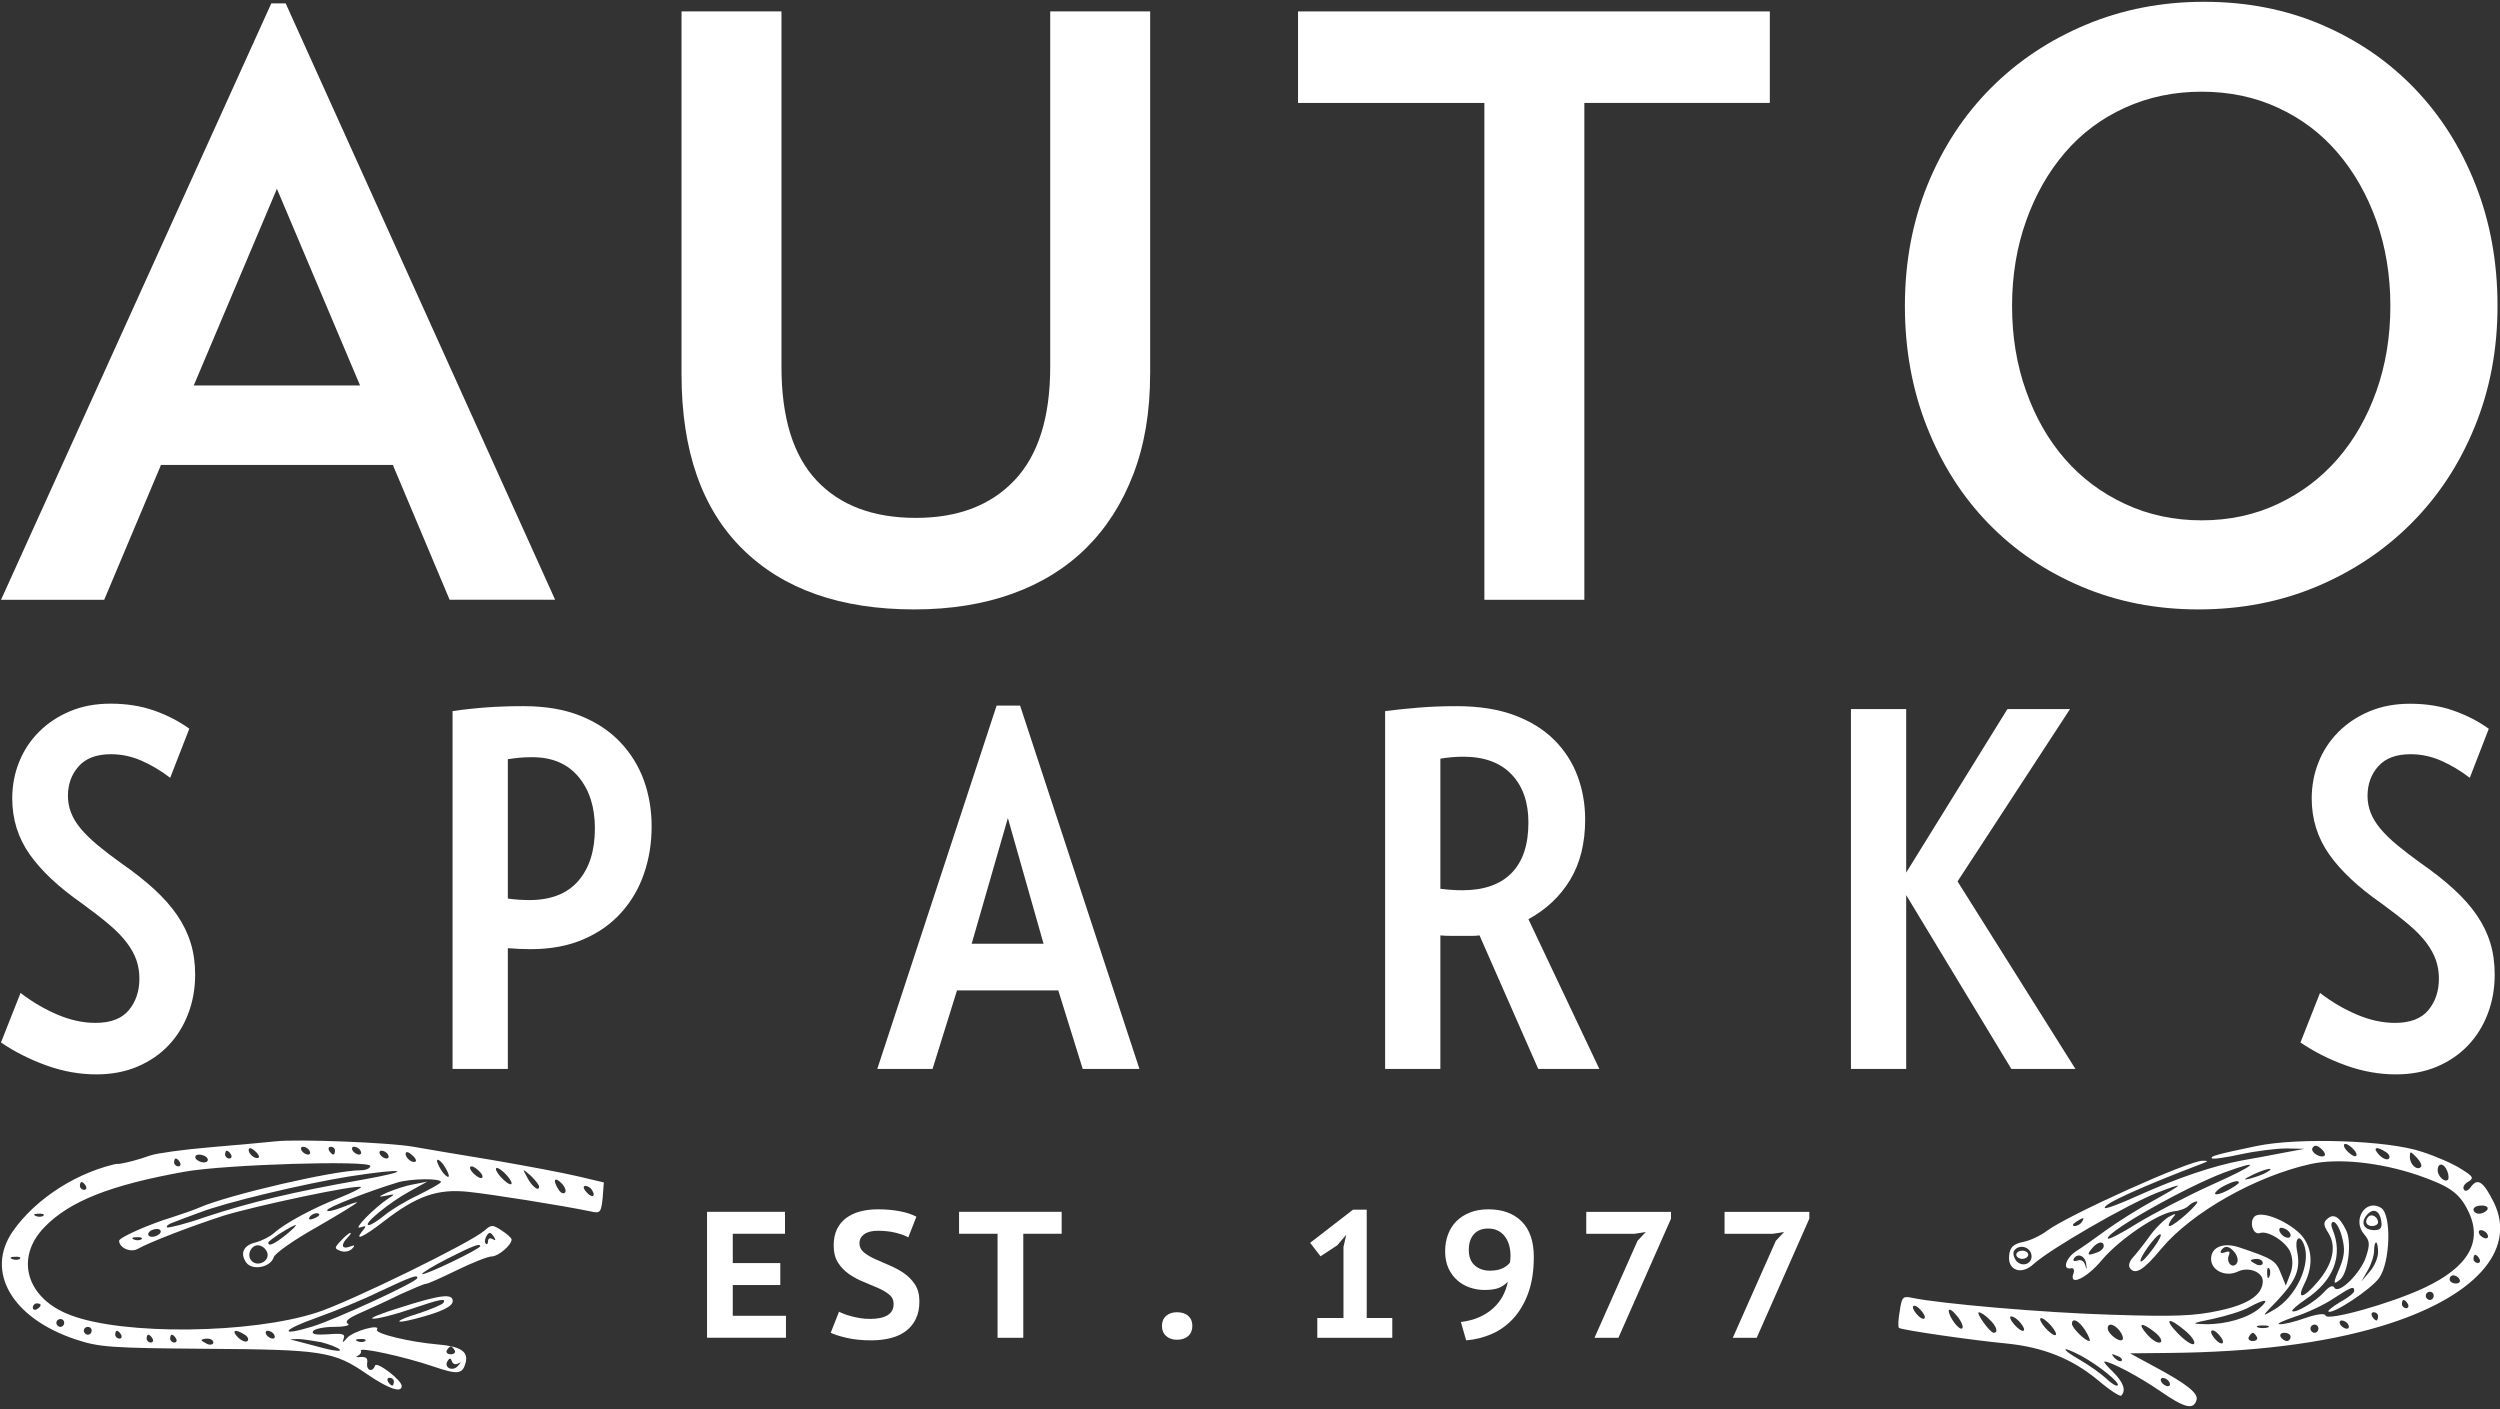
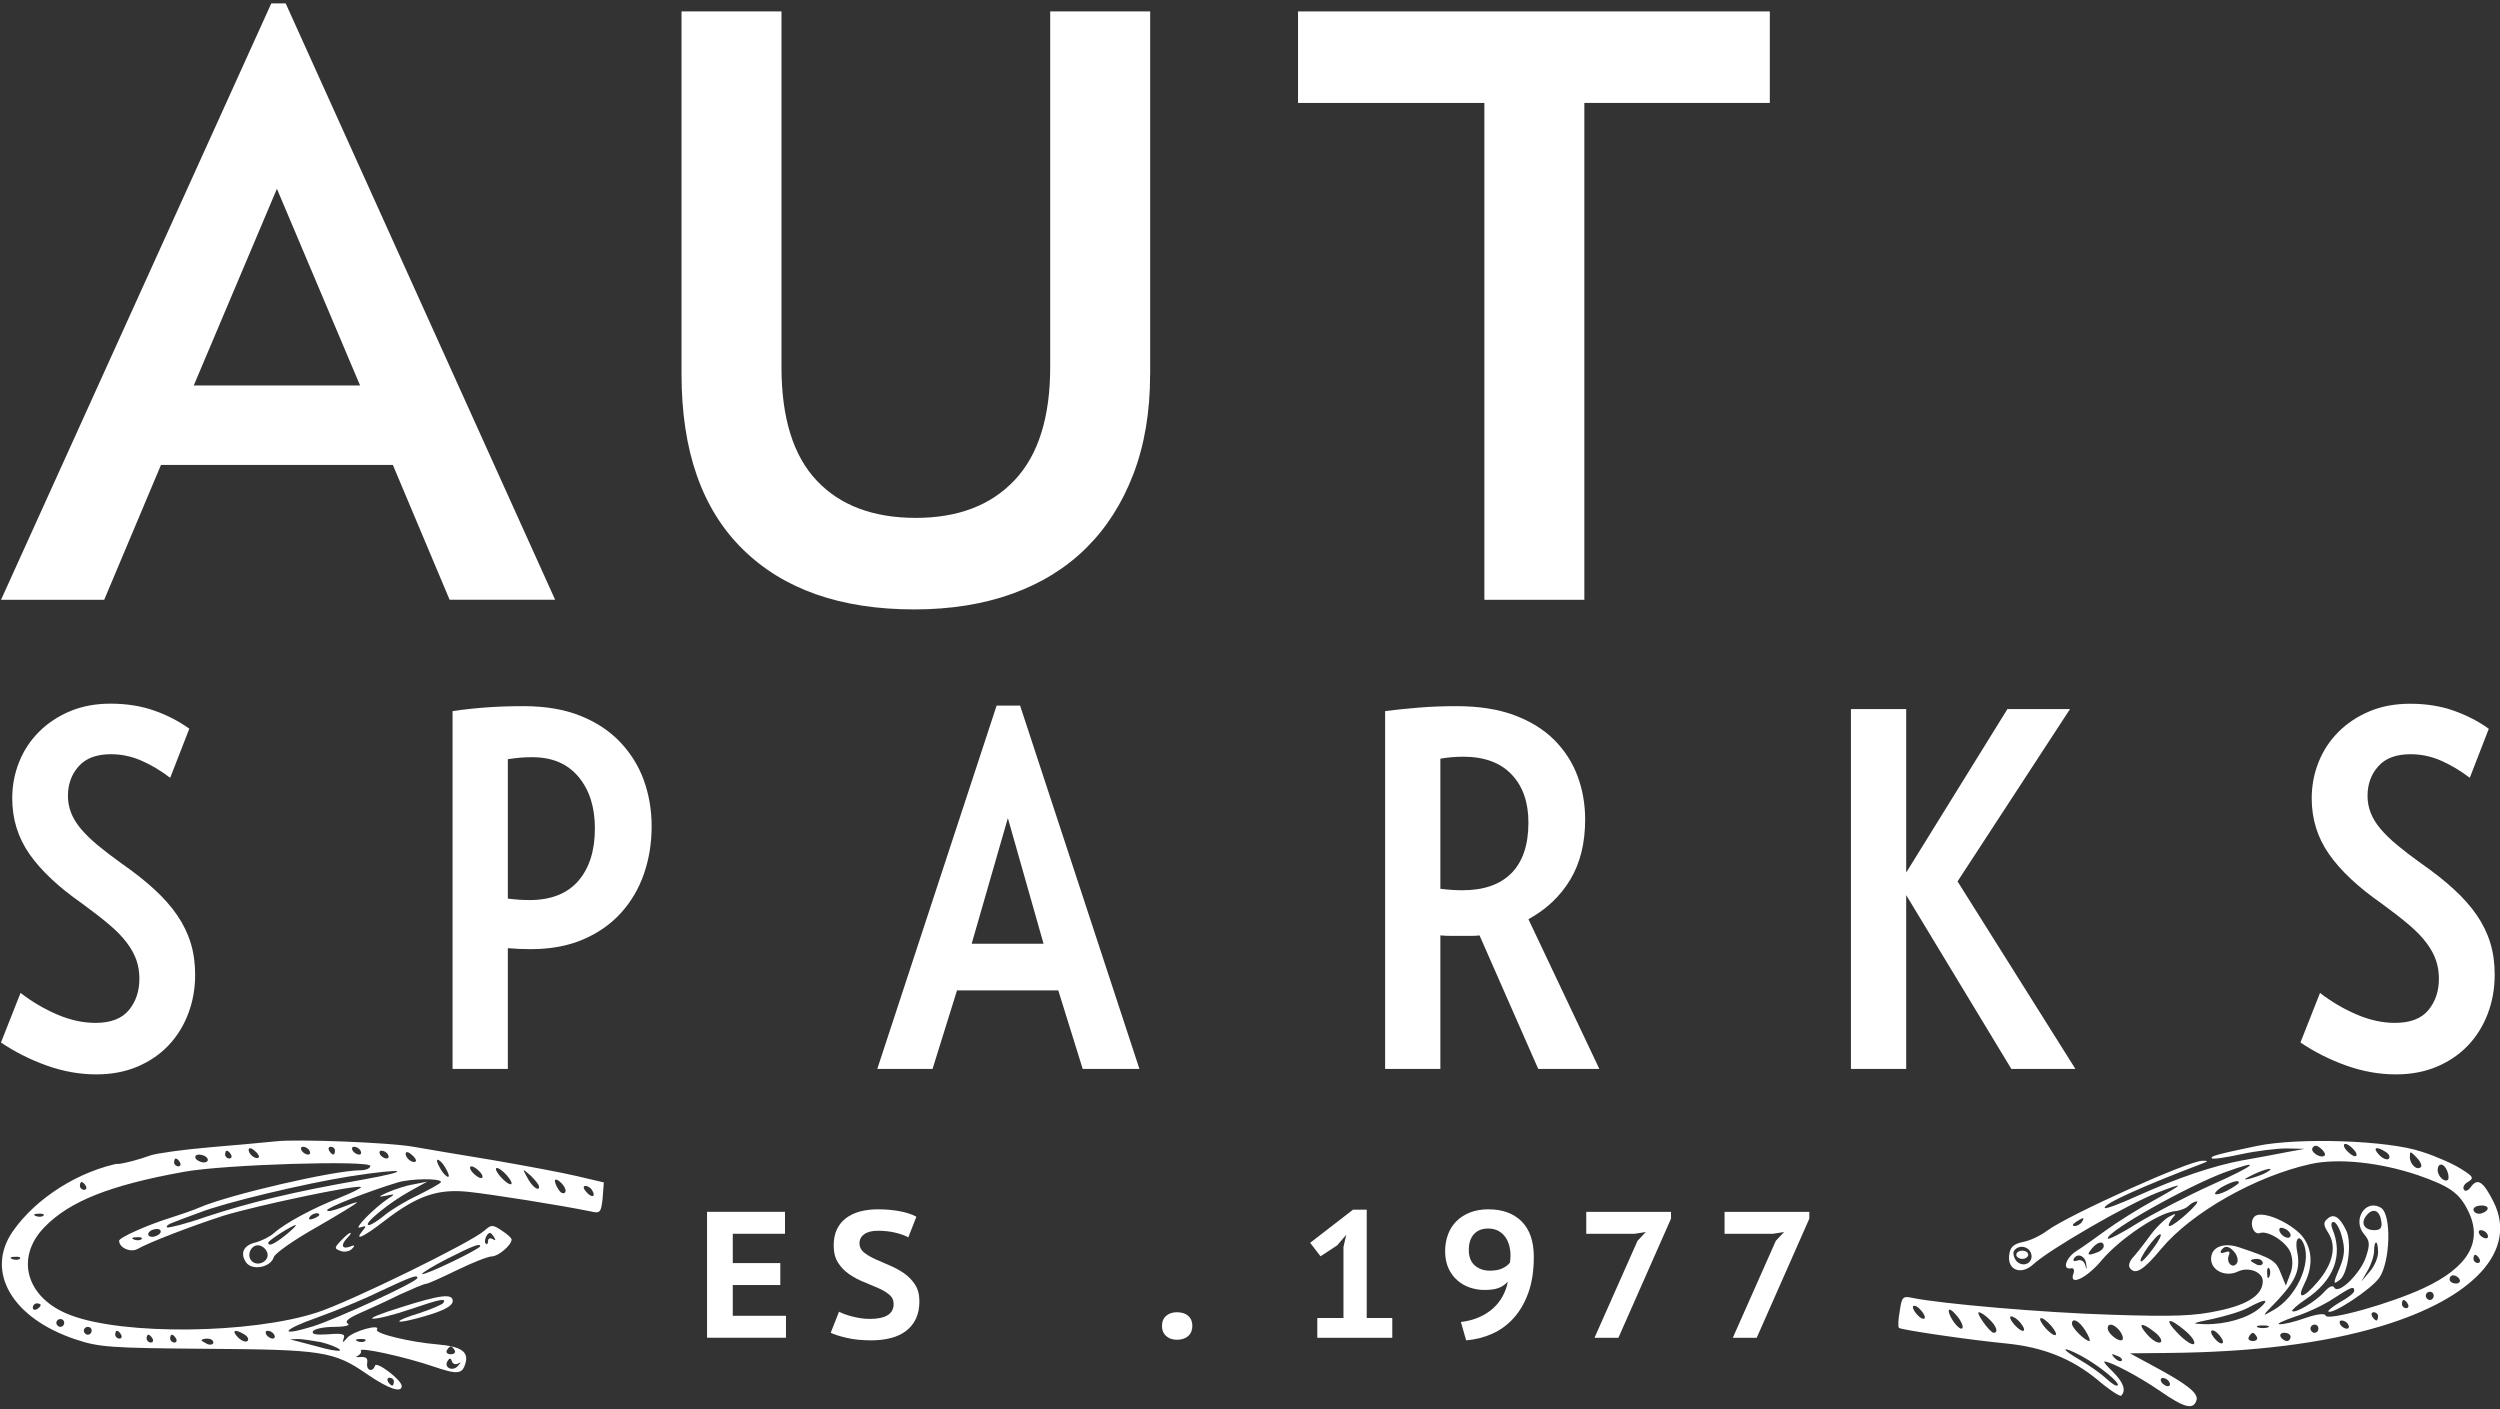
<svg xmlns="http://www.w3.org/2000/svg" width="149px" height="84px" viewBox="0 0 149 84" version="1.1">
  <rect x="0" y="0" width="149" height="84" fill="#333333" stroke="none" />
  <title>55651B73-7427-4DE0-8BDB-A3BBE9BD1345</title>
  <desc>Created with sketchtool.</desc>
  <g id="Desktop" stroke="none" stroke-width="1" fill="none" fill-rule="evenodd">
    <g id="0.0-Styleguide" transform="translate(-1036, -2884)" fill="#FFFFFF" fill-rule="nonzero">
      <g id="Icons" transform="translate(85, 2710)">
        <g id="Logo-SVG" transform="translate(951, 174)">
          <g id="Est" transform="translate(42, 72)">
            <path d="M99.74,1.807 C99.715,1.826 99.688,1.864 99.666,1.861 C99.644,1.859 99.622,1.819 99.6,1.798 C99.624,1.779 99.651,1.741 99.673,1.744 C99.695,1.744 99.717,1.784 99.74,1.807 Z" id="Path" />
            <g id="Group">
              <polygon id="Path" points="0.138 0.224 4.786 0.224 4.786 1.532 1.673 1.532 1.673 3.28 4.506 3.28 4.506 4.588 1.673 4.588 1.673 6.421 4.843 6.421 4.843 7.729 0.14 7.729 0.14 0.224" />
              <path d="M11.26,5.715 C11.26,5.487 11.172,5.301 10.998,5.158 C10.823,5.014 10.602,4.885 10.337,4.767 C10.071,4.649 9.784,4.527 9.474,4.402 C9.165,4.278 8.877,4.125 8.612,3.941 C8.346,3.76 8.125,3.532 7.951,3.261 C7.776,2.991 7.688,2.642 7.688,2.221 C7.688,1.856 7.752,1.541 7.877,1.273 C8.005,1.005 8.184,0.781 8.42,0.602 C8.656,0.424 8.934,0.292 9.256,0.205 C9.577,0.12 9.934,0.075 10.332,0.075 C10.786,0.075 11.216,0.113 11.619,0.188 C12.022,0.264 12.354,0.372 12.617,0.515 L12.135,1.748 C11.971,1.649 11.725,1.558 11.396,1.475 C11.066,1.393 10.713,1.353 10.332,1.353 C9.973,1.353 9.698,1.421 9.509,1.558 C9.319,1.694 9.224,1.875 9.224,2.104 C9.224,2.318 9.312,2.496 9.486,2.64 C9.661,2.784 9.882,2.915 10.147,3.038 C10.413,3.16 10.7,3.285 11.01,3.414 C11.319,3.544 11.607,3.699 11.872,3.88 C12.138,4.064 12.356,4.287 12.533,4.555 C12.708,4.824 12.796,5.158 12.796,5.558 C12.796,5.958 12.727,6.304 12.59,6.593 C12.452,6.882 12.258,7.125 12.007,7.318 C11.757,7.511 11.455,7.654 11.101,7.746 C10.747,7.838 10.356,7.885 9.931,7.885 C9.371,7.885 8.88,7.835 8.452,7.734 C8.025,7.633 7.713,7.534 7.511,7.433 L8.005,6.179 C8.086,6.221 8.194,6.268 8.324,6.318 C8.455,6.367 8.602,6.414 8.767,6.456 C8.931,6.499 9.103,6.534 9.287,6.565 C9.469,6.593 9.658,6.607 9.853,6.607 C10.307,6.607 10.656,6.534 10.899,6.388 C11.138,6.24 11.26,6.016 11.26,5.715 Z" id="Path" />
-               <polygon id="Path" points="21.273 1.532 18.988 1.532 18.988 7.732 17.455 7.732 17.455 1.532 15.16 1.532 15.16 0.224 21.275 0.224 21.275 1.532" />
              <path d="M27.253,7.024 C27.253,6.774 27.334,6.574 27.499,6.428 C27.663,6.282 27.88,6.209 28.147,6.209 C28.43,6.209 28.656,6.282 28.818,6.428 C28.983,6.574 29.064,6.774 29.064,7.024 C29.064,7.273 28.983,7.475 28.818,7.624 C28.654,7.774 28.43,7.849 28.147,7.849 C27.88,7.849 27.661,7.774 27.499,7.624 C27.334,7.475 27.253,7.275 27.253,7.024 Z" id="Path" />
              <polygon id="Path" points="36.514 6.553 38.071 6.553 38.071 2.318 38.238 1.588 37.7 2.221 36.703 2.875 36.086 2.071 38.639 0.096 39.457 0.096 39.457 6.553 40.98 6.553 40.98 7.732 36.511 7.732 36.511 6.553" />
              <path d="M44.13,2.574 C44.13,2.209 44.189,1.873 44.305,1.567 C44.42,1.259 44.587,0.998 44.808,0.779 C45.029,0.56 45.297,0.388 45.614,0.264 C45.931,0.139 46.295,0.075 46.705,0.075 C47.548,0.075 48.211,0.318 48.693,0.8 C49.174,1.282 49.415,1.986 49.415,2.908 C49.415,3.739 49.305,4.454 49.086,5.059 C48.865,5.664 48.57,6.167 48.201,6.572 C47.833,6.976 47.405,7.285 46.919,7.499 C46.432,7.713 45.921,7.842 45.383,7.885 L45.069,6.791 C45.479,6.741 45.845,6.645 46.167,6.501 C46.489,6.358 46.764,6.181 46.995,5.969 C47.226,5.758 47.415,5.52 47.56,5.252 C47.705,4.984 47.808,4.696 47.867,4.388 C47.688,4.574 47.496,4.704 47.29,4.774 C47.084,4.845 46.811,4.882 46.467,4.882 C46.182,4.882 45.902,4.835 45.622,4.744 C45.342,4.652 45.091,4.508 44.872,4.32 C44.651,4.132 44.472,3.892 44.334,3.602 C44.199,3.308 44.13,2.967 44.13,2.574 Z M45.541,2.499 C45.541,2.906 45.661,3.214 45.899,3.421 C46.138,3.628 46.437,3.732 46.796,3.732 C47.103,3.732 47.351,3.685 47.545,3.593 C47.74,3.501 47.889,3.386 47.993,3.249 C48.015,3.099 48.027,2.955 48.027,2.821 C48.027,2.621 48,2.424 47.948,2.231 C47.897,2.038 47.816,1.866 47.708,1.715 C47.6,1.565 47.462,1.445 47.292,1.355 C47.123,1.266 46.924,1.221 46.693,1.221 C46.327,1.221 46.044,1.334 45.843,1.56 C45.641,1.786 45.541,2.096 45.541,2.499 Z" id="Shape" />
              <polygon id="Path" points="53.032 7.732 55.597 1.951 56.091 1.426 55.418 1.534 52.541 1.534 52.541 0.226 57.592 0.226 57.592 0.633 54.457 7.732" />
              <polygon id="Path" points="61.275 7.732 63.84 1.951 64.334 1.426 63.661 1.534 60.784 1.534 60.784 0.226 65.835 0.226 65.835 0.633 62.7 7.732" />
            </g>
          </g>
          <g id="Right_Harness" transform="translate(113, 67)">
            <g id="Group" transform="translate(18.122, 8.823) scale(-1, 1) rotate(-180) translate(-18.122, -8.823) translate(0.122, 0.823)">
              <path d="M21.384,15.523 C19.038,15.033 18.588,14.911 18.706,14.789 C18.754,14.715 19.559,14.838 20.46,15.034 C21.36,15.229 22.568,15.376 23.161,15.376 L24.227,15.352 L23.042,15.132 C22.403,15.009 21.265,14.789 20.531,14.666 C18.801,14.348 16.645,13.614 14.299,12.562 C13.28,12.097 12.38,11.754 12.332,11.828 C12.143,12.024 14.512,13.1 18.185,14.495 C18.493,14.618 18.493,14.642 18.161,14.642 C17.427,14.691 10.2,11.436 8.897,10.482 C8.517,10.188 7.854,9.87 7.428,9.796 C6.859,9.674 6.669,9.478 6.622,8.989 C6.527,8.108 7.356,7.814 8.067,8.475 C9.062,9.38 13.636,12.023 15.436,12.733 C17.142,13.394 17.119,13.321 15.223,12.268 C14.323,11.779 13.043,10.971 12.403,10.506 C11.763,10.041 10.982,9.478 10.626,9.258 C10.01,8.866 9.773,8.132 10.294,8.23 C10.46,8.279 10.531,8.132 10.46,7.936 C10.152,7.129 11.242,7.618 12.166,8.744 C13.233,9.992 15.483,11.509 16.455,11.632 C16.787,11.656 17.166,11.803 17.308,11.95 C17.45,12.097 17.687,12.219 17.806,12.219 C18.09,12.219 16.502,10.775 16.194,10.751 C16.076,10.751 16.147,10.922 16.313,11.167 C16.621,11.534 16.597,11.534 16.123,11.289 C15.839,11.118 15.294,10.58 14.939,10.066 C14.583,9.576 14.133,9.013 13.967,8.842 C13.801,8.646 13.73,8.402 13.801,8.279 C14.109,7.79 14.631,8.108 15.697,9.405 C17.498,11.558 21.289,13.712 24.582,14.446 C26.241,14.813 28.729,14.544 30.98,13.785 C32.875,13.124 33.444,12.733 33.965,11.681 C34.889,9.845 34.013,8.304 31.335,7.055 C29.345,6.125 25.577,5.073 25.483,5.416 C25.435,5.562 24.985,5.513 24.274,5.269 C23.658,5.048 22.971,4.877 22.734,4.902 C22.521,4.902 22.924,5.097 23.635,5.342 C24.345,5.562 25.388,6.052 25.933,6.419 C27.023,7.128 27.189,7.202 27.189,6.884 C27.189,6.762 26.81,6.468 26.359,6.223 C25.909,5.954 25.601,5.709 25.649,5.66 C25.862,5.44 28.208,6.982 28.682,7.667 C29.345,8.621 29.416,11.411 28.8,11.827 C27.876,12.415 27.047,11.118 27.781,10.261 C28.113,9.869 28.137,9.673 27.9,8.939 C27.592,7.96 26.265,6.639 26.004,7.079 C25.909,7.251 25.696,7.153 25.388,6.81 C24.914,6.271 23.659,5.513 23.493,5.684 C23.445,5.733 23.801,6.051 24.274,6.369 C25.981,7.495 26.549,9.012 25.886,10.579 C25.791,10.824 25.815,10.995 25.957,10.995 C26.099,10.995 26.336,10.603 26.455,10.114 C26.644,9.429 26.62,9.013 26.36,8.352 C25.909,7.3 25.909,7.202 26.36,7.569 C26.834,7.985 27.07,9.845 26.692,10.53 C26.312,11.313 25.957,11.509 25.602,11.191 C25.341,10.971 25.341,10.824 25.649,10.334 C26.147,9.551 25.933,8.499 25.009,7.422 C24.133,6.394 23.73,6.345 24.227,7.324 C24.796,8.45 24.678,9.576 23.943,10.31 C23.066,11.142 21.597,11.68 21.242,11.313 C20.91,10.971 21.171,10.188 21.574,10.334 C22.048,10.506 23.161,9.796 23.398,9.16 C23.54,8.768 23.54,8.303 23.374,7.887 L23.114,7.202 L22.806,7.96 C22.521,8.695 22.308,8.817 20.341,9.478 C19.394,9.796 18.659,9.502 18.659,8.792 C18.659,8.107 19.512,7.691 20.247,8.034 C20.887,8.352 21.739,8.009 21.739,7.471 C21.739,6.663 20.887,6.076 19.133,5.709 C17.688,5.391 16.479,5.342 12.736,5.464 C8.613,5.586 2.523,6.125 0.865,6.467 C0.296,6.59 0.225,6.541 0.107,5.709 C0.012,5.195 -0.012,4.73 0.059,4.681 C0.178,4.559 4.395,3.947 6.457,3.751 C8.66,3.531 10.366,2.846 11.906,1.573 C12.594,0.986 13.233,0.57 13.304,0.643 C13.612,0.961 13.423,1.451 12.807,2.063 C12.451,2.405 12.214,2.675 12.309,2.675 C12.664,2.675 14.347,1.794 15.626,0.912 C17.071,-0.091 17.593,-0.213 17.782,0.349 C17.948,0.766 17.237,1.328 15.223,2.405 L13.825,3.164 L16.171,3.188 C21.123,3.237 25.364,3.751 28.776,4.779 C34.321,6.443 36.927,9.282 35.506,12.17 C34.889,13.393 34.558,13.638 34.155,13.099 C33.989,12.855 33.799,12.781 33.728,12.928 C33.634,13.05 33.752,13.271 33.989,13.393 C34.345,13.613 34.273,13.711 33.562,14.152 C33.112,14.445 32.07,14.91 31.217,15.179 C29.203,15.866 23.848,16.037 21.384,15.523 Z M25.435,14.96 C25.222,14.74 24.559,15.156 24.701,15.401 C24.82,15.597 24.962,15.572 25.199,15.376 C25.388,15.229 25.483,15.034 25.435,14.96 Z M27.189,15.278 C27.355,15.083 27.379,14.911 27.236,14.911 C27.118,14.911 26.881,15.083 26.715,15.278 C26.549,15.474 26.525,15.646 26.668,15.646 C26.786,15.645 27.023,15.474 27.189,15.278 Z M29.084,15.156 C29.274,15.034 29.345,14.862 29.25,14.764 C29.155,14.666 28.895,14.764 28.681,14.985 C28.255,15.425 28.492,15.547 29.084,15.156 Z M31.17,14.275 C30.933,14.03 30.506,14.422 30.506,14.862 C30.506,15.229 30.53,15.229 30.909,14.838 C31.122,14.618 31.241,14.373 31.17,14.275 Z M18.73,13.223 C17.261,12.562 15.247,11.509 14.275,10.922 C13.304,10.31 12.498,9.894 12.498,10.017 C12.498,10.457 17.237,13.125 19.488,13.957 C21.763,14.789 21.36,14.397 18.73,13.223 Z M32.733,14.03 C32.828,13.81 32.828,13.565 32.781,13.516 C32.591,13.32 32.164,13.712 32.164,14.079 C32.165,14.544 32.544,14.52 32.733,14.03 Z M21.976,13.957 C21.787,13.834 21.36,13.688 21.028,13.59 C20.531,13.467 20.554,13.516 21.147,13.81 C21.905,14.177 22.568,14.299 21.976,13.957 Z M20.317,13.345 C20.317,13.272 20.009,13.076 19.607,12.855 C19.228,12.66 18.896,12.586 18.896,12.684 C18.896,12.782 19.133,13.002 19.441,13.149 C20.009,13.443 20.317,13.492 20.317,13.345 Z M35.126,11.73 C35.055,11.607 34.818,11.485 34.629,11.485 C34.439,11.485 34.297,11.607 34.297,11.73 C34.297,11.877 34.51,11.974 34.795,11.974 C35.056,11.974 35.197,11.877 35.126,11.73 Z M28.8,11.045 C28.871,10.653 28.753,10.506 28.397,10.506 C27.781,10.506 27.544,10.922 27.923,11.387 C28.302,11.852 28.705,11.705 28.8,11.045 Z M10.958,10.996 C10.887,10.873 10.674,10.751 10.532,10.751 C10.366,10.751 10.389,10.849 10.603,10.996 C11.053,11.289 11.148,11.289 10.958,10.996 Z M23.398,10.212 C23.398,9.894 22.853,10.09 22.735,10.457 C22.687,10.628 22.782,10.702 23.019,10.604 C23.232,10.531 23.398,10.335 23.398,10.212 Z M35.126,10.261 C35.197,10.139 35.174,10.017 35.032,10.017 C34.913,10.017 34.723,10.139 34.652,10.261 C34.581,10.408 34.605,10.506 34.747,10.506 C34.866,10.506 35.056,10.408 35.126,10.261 Z M15.2,9.405 C14.844,8.915 14.512,8.573 14.465,8.646 C14.323,8.793 15.389,10.262 15.626,10.262 C15.745,10.261 15.555,9.87 15.2,9.405 Z M24.203,9.625 C24.63,8.475 23.729,6.517 22.403,5.758 C21.644,5.318 21.644,5.318 22.64,6.346 C23.729,7.521 24.014,8.181 23.777,9.283 C23.635,10.041 23.943,10.31 24.203,9.625 Z M12.261,9.552 C12.261,9.429 12.095,9.258 11.882,9.185 C11.313,8.964 11.219,9.013 11.55,9.405 C11.882,9.821 12.261,9.894 12.261,9.552 Z M28.611,9.185 C28.611,8.866 28.397,8.353 28.113,8.034 L27.615,7.447 L27.994,8.108 C28.208,8.475 28.374,8.989 28.374,9.282 C28.374,9.552 28.421,9.772 28.492,9.772 C28.563,9.772 28.611,9.503 28.611,9.185 Z M7.925,9.136 C8.115,8.597 7.499,8.23 7.073,8.646 C6.907,8.842 6.836,9.111 6.907,9.258 C7.143,9.65 7.76,9.576 7.925,9.136 Z M20.081,9.16 C20.223,8.964 20.294,8.695 20.199,8.548 C19.986,8.181 19.559,8.524 19.701,8.964 C19.82,9.234 19.749,9.282 19.488,9.185 C19.275,9.111 19.18,9.136 19.251,9.282 C19.465,9.625 19.749,9.576 20.081,9.16 Z M11.219,8.45 C11.266,8.108 11.243,8.108 11.148,8.45 C11.077,8.671 10.887,8.769 10.697,8.695 C10.484,8.622 10.413,8.671 10.484,8.818 C10.721,9.185 11.195,8.94 11.219,8.45 Z M34.653,8.793 C34.724,8.671 34.676,8.548 34.558,8.548 C34.416,8.548 34.297,8.671 34.297,8.793 C34.297,8.94 34.345,9.038 34.392,9.038 C34.463,9.038 34.582,8.94 34.653,8.793 Z M21.739,8.548 C21.739,8.426 21.573,8.377 21.384,8.45 C21.194,8.548 21.028,8.646 21.028,8.695 C21.028,8.744 21.194,8.793 21.384,8.793 C21.573,8.793 21.739,8.695 21.739,8.548 Z M22.142,7.765 C22.071,7.569 22,7.643 22,7.912 C21.976,8.181 22.047,8.328 22.118,8.23 C22.189,8.157 22.213,7.936 22.142,7.765 Z M33.468,7.569 C33.539,7.447 33.444,7.325 33.255,7.325 C33.041,7.325 32.875,7.447 32.875,7.569 C32.875,7.716 32.97,7.814 33.089,7.814 C33.231,7.814 33.397,7.716 33.468,7.569 Z M31.928,6.59 C31.928,6.468 31.833,6.346 31.691,6.346 C31.572,6.346 31.454,6.468 31.454,6.59 C31.454,6.737 31.572,6.835 31.691,6.835 C31.833,6.835 31.928,6.737 31.928,6.59 Z M21.55,5.856 C20.863,5.269 19.536,4.878 18.304,4.902 C17.427,4.927 17.474,4.951 18.778,5.22 C19.559,5.392 20.531,5.685 20.91,5.905 C21.905,6.444 22.189,6.419 21.55,5.856 Z M30.388,6.101 C30.459,5.979 30.411,5.856 30.293,5.856 C30.151,5.856 30.032,5.979 30.032,6.101 C30.032,6.248 30.079,6.346 30.127,6.346 C30.198,6.346 30.316,6.248 30.388,6.101 Z M1.599,5.318 C1.599,5.171 1.433,5.196 1.243,5.367 C1.054,5.538 0.888,5.783 0.888,5.905 C0.888,6.052 1.054,6.028 1.243,5.856 C1.433,5.685 1.599,5.44 1.599,5.318 Z M3.826,4.657 C3.66,4.486 3.021,5.343 3.021,5.71 C3.044,5.856 3.258,5.71 3.518,5.391 C3.779,5.073 3.921,4.73 3.826,4.657 Z M5.438,5.196 C5.864,4.804 6.006,4.388 5.698,4.388 C5.461,4.412 4.608,5.612 4.822,5.612 C4.916,5.612 5.201,5.44 5.438,5.196 Z M28.611,5.367 C28.611,5.244 28.563,5.122 28.516,5.122 C28.445,5.122 28.326,5.244 28.255,5.367 C28.184,5.514 28.231,5.612 28.35,5.612 C28.492,5.612 28.611,5.514 28.611,5.367 Z M7.286,5 C7.76,4.412 7.428,4.315 6.93,4.877 C6.693,5.147 6.622,5.367 6.74,5.367 C6.883,5.367 7.12,5.196 7.286,5 Z M9.418,4.315 C9.418,4.168 9.205,4.266 8.944,4.51 C8.683,4.755 8.47,5.073 8.47,5.196 C8.47,5.342 8.683,5.244 8.944,5 C9.205,4.755 9.418,4.437 9.418,4.315 Z M11.171,4.51 C11.385,4.168 11.48,3.898 11.408,3.898 C11.148,3.898 10.366,4.681 10.366,4.926 C10.366,5.318 10.792,5.122 11.171,4.51 Z M17.119,4.51 C17.498,4.192 17.735,3.85 17.64,3.727 C17.545,3.629 17.119,3.899 16.692,4.339 C15.815,5.244 16.1,5.367 17.119,4.51 Z M26.833,4.877 C26.905,4.755 26.881,4.633 26.739,4.633 C26.62,4.633 26.431,4.755 26.359,4.877 C26.288,5.024 26.312,5.122 26.454,5.122 C26.573,5.122 26.762,5.024 26.833,4.877 Z M13.209,4.51 C13.375,4.29 13.446,4.07 13.375,3.972 C13.185,3.801 12.498,4.339 12.498,4.657 C12.498,5 12.878,4.926 13.209,4.51 Z M15.318,4.412 C15.626,4.168 15.768,3.898 15.65,3.825 C15.508,3.727 15.152,3.947 14.868,4.266 C14.228,4.975 14.489,5.073 15.318,4.412 Z M22.047,4.706 C21.881,4.657 21.597,4.657 21.455,4.706 C21.289,4.779 21.407,4.828 21.739,4.828 C22.071,4.828 22.189,4.779 22.047,4.706 Z M25.056,4.633 C25.056,4.51 24.962,4.388 24.819,4.388 C24.701,4.388 24.582,4.51 24.582,4.633 C24.582,4.78 24.701,4.878 24.819,4.878 C24.962,4.877 25.056,4.779 25.056,4.633 Z M19.37,3.85 C19.37,3.703 19.204,3.727 19.014,3.898 C18.825,4.07 18.659,4.315 18.659,4.437 C18.659,4.584 18.825,4.559 19.014,4.388 C19.204,4.217 19.37,3.972 19.37,3.85 Z M21.384,4.143 C21.455,4.021 21.36,3.898 21.147,3.898 C20.933,3.898 20.839,4.021 20.91,4.143 C20.981,4.29 21.099,4.388 21.147,4.388 C21.194,4.388 21.313,4.29 21.384,4.143 Z M23.398,4.143 C23.398,4.021 23.303,3.898 23.185,3.898 C23.042,3.898 22.876,4.021 22.805,4.143 C22.734,4.29 22.829,4.388 23.019,4.388 C23.232,4.388 23.398,4.29 23.398,4.143 Z M10.911,3.018 C11.953,2.455 13.256,1.402 13.091,1.255 C13.019,1.182 12.735,1.353 12.427,1.647 C12.143,1.916 11.432,2.43 10.84,2.773 C9.655,3.458 9.702,3.654 10.911,3.018 Z M13.328,2.724 C13.256,2.65 13.067,2.724 12.901,2.895 C12.688,3.14 12.711,3.164 13.043,3.018 C13.28,2.944 13.399,2.797 13.328,2.724 Z M16.171,1.451 C16.242,1.329 16.218,1.206 16.076,1.206 C15.958,1.206 15.768,1.329 15.697,1.451 C15.626,1.598 15.65,1.696 15.792,1.696 C15.91,1.696 16.1,1.598 16.171,1.451 Z" id="Shape" />
-               <path d="M28.042,11.314 C27.781,11.045 27.9,10.751 28.255,10.751 C28.445,10.751 28.611,10.849 28.611,10.971 C28.611,11.289 28.231,11.509 28.042,11.314 Z" id="Path" />
              <path d="M7.049,9.038 C7.049,8.915 7.214,8.793 7.404,8.793 C7.594,8.793 7.76,8.915 7.76,9.038 C7.76,9.185 7.594,9.282 7.404,9.282 C7.214,9.282 7.049,9.185 7.049,9.038 Z" id="Path" />
            </g>
          </g>
          <g id="Left_Harness" transform="translate(0, 67)">
            <g id="Group" transform="translate(18.096, 8.332) scale(-1, 1) rotate(-180) translate(-18.096, -8.332) translate(0.096, 0.832)">
              <path d="M16.362,14.811 C15.917,14.765 14.186,14.601 12.502,14.461 C10.818,14.321 9.204,14.088 8.877,13.971 C7.287,13.405 6.403,13.39 7.146,13.528 C4.619,13.061 2.046,11.428 0.666,9.444 C-0.994,7.041 0.62,4.264 4.409,3.004 C5.812,2.537 6.467,2.49 12.151,2.444 C19.122,2.397 19.8,2.304 21.788,0.927 C23.051,0.064 23.846,-0.216 23.846,0.227 C23.846,0.577 22.349,1.721 22.256,1.44 C22.115,1.02 21.718,1.137 21.788,1.604 C21.834,1.884 21.718,1.977 21.39,1.954 C21.133,1.931 21.062,1.954 21.226,2.024 C21.367,2.094 21.46,2.234 21.413,2.327 C21.25,2.584 24.08,1.954 25.717,1.394 C27.214,0.881 27.472,0.927 27.659,1.627 C27.822,2.281 27.355,2.584 26.021,2.701 C24.337,2.841 22.209,3.354 22.372,3.587 C22.606,3.961 20.945,3.494 20.595,3.097 C20.337,2.794 20.29,2.771 20.384,3.051 C20.501,3.331 20.314,3.377 19.448,3.307 C18.723,3.261 18.466,3.307 18.56,3.494 C18.653,3.634 19.215,3.751 19.823,3.751 C20.454,3.751 20.805,3.844 20.641,3.937 C20.431,4.077 20.665,4.264 21.343,4.568 C21.881,4.801 22.957,5.291 23.705,5.664 C24.477,6.014 25.179,6.317 25.296,6.317 C25.413,6.317 26.232,6.691 27.144,7.134 C28.056,7.578 28.992,7.951 29.226,7.951 C29.6,7.951 30.395,8.627 30.395,8.954 C30.395,9.047 30.138,9.281 29.81,9.491 C29.249,9.864 29.179,9.841 28.781,9.491 C28.009,8.791 20.758,5.244 18.817,4.614 C14.911,3.331 7.262,3.237 4.104,4.451 C1.484,5.431 0.759,7.857 2.56,9.701 C4.057,11.241 6.467,12.198 10.864,12.991 C13.25,13.434 21.974,13.691 21.974,13.341 C21.974,13.201 21.717,13.084 21.39,13.084 C19.846,13.084 13.577,11.637 11.8,10.867 C11.425,10.704 10.677,10.447 10.162,10.284 C8.712,9.841 7.004,9.071 7.004,8.884 C7.004,8.464 7.682,8.161 8.104,8.394 C8.805,8.791 11.215,9.724 13.226,10.377 C15.121,10.961 21.249,12.267 21.413,12.081 C21.46,12.034 20.898,11.754 20.15,11.45 C18.583,10.844 16.899,9.934 16.244,9.35 C15.986,9.117 15.495,8.884 15.168,8.79 C14.419,8.627 14.185,8.137 14.583,7.577 C14.957,7.087 16.033,7.297 16.22,7.904 C16.29,8.137 17.46,8.954 18.793,9.701 C20.126,10.47 21.202,11.124 21.179,11.171 C21.132,11.194 20.734,11.054 20.267,10.867 C19.775,10.681 19.401,10.587 19.401,10.704 C19.401,10.867 21.904,11.847 23.612,12.361 C24.407,12.594 26.185,12.617 26.185,12.384 C26.185,12.314 25.553,11.964 24.805,11.591 C24.056,11.241 23.144,10.681 22.793,10.377 C22.419,10.074 22.021,9.817 21.881,9.817 C21.483,9.841 23.121,11.171 24.314,11.824 L25.366,12.407 L24.548,12.244 C24.103,12.174 23.425,11.941 23.027,11.777 C22.419,11.497 22.419,11.474 22.91,11.567 C23.448,11.684 23.472,11.661 23.051,11.404 C22.209,10.844 20.899,9.514 21.366,9.677 C21.741,9.794 21.764,9.77 21.507,9.467 C20.992,8.837 21.554,9.094 22.793,10.05 C24.758,11.567 25.974,11.987 27.799,11.801 C29.155,11.661 33.413,10.984 35.097,10.634 C35.681,10.494 35.728,10.564 35.822,11.427 L35.892,12.36 L34.301,12.734 C33.412,12.944 31.167,13.364 29.272,13.69 C27.377,13.994 25.249,14.367 24.547,14.484 C23.121,14.741 17.648,14.951 16.362,14.811 Z M15.332,13.855 C15.169,13.691 14.724,14.018 14.724,14.298 C14.724,14.438 14.864,14.438 15.075,14.251 C15.286,14.088 15.379,13.901 15.332,13.855 Z M18.35,14.251 C18.42,14.135 18.396,14.018 18.256,14.018 C18.139,14.018 17.952,14.135 17.882,14.251 C17.812,14.391 17.835,14.485 17.975,14.485 C18.092,14.485 18.279,14.391 18.35,14.251 Z M19.87,14.251 C19.87,14.135 19.823,14.018 19.776,14.018 C19.706,14.018 19.589,14.135 19.519,14.251 C19.449,14.391 19.496,14.485 19.613,14.485 C19.753,14.485 19.87,14.391 19.87,14.251 Z M21.39,14.251 C21.461,14.135 21.437,14.018 21.297,14.018 C21.18,14.018 20.993,14.135 20.923,14.251 C20.852,14.391 20.876,14.485 21.016,14.485 C21.133,14.485 21.32,14.391 21.39,14.251 Z M13.672,14.018 C13.742,13.901 13.695,13.785 13.578,13.785 C13.438,13.785 13.321,13.901 13.321,14.018 C13.321,14.158 13.367,14.251 13.414,14.251 C13.484,14.251 13.601,14.158 13.672,14.018 Z M23.028,14.018 C23.098,13.901 23.075,13.785 22.934,13.785 C22.817,13.785 22.63,13.901 22.56,14.018 C22.49,14.158 22.513,14.251 22.654,14.251 C22.771,14.251 22.958,14.158 23.028,14.018 Z M24.688,13.621 C24.525,13.458 24.08,13.785 24.08,14.065 C24.08,14.205 24.221,14.205 24.431,14.018 C24.642,13.855 24.735,13.668 24.688,13.621 Z M12.268,13.785 C12.338,13.668 12.245,13.551 12.058,13.551 C11.87,13.551 11.636,13.668 11.566,13.785 C11.496,13.925 11.59,14.018 11.777,14.018 C11.964,14.018 12.198,13.925 12.268,13.785 Z M10.631,13.551 C10.701,13.434 10.654,13.318 10.537,13.318 C10.397,13.318 10.28,13.434 10.28,13.551 C10.28,13.691 10.327,13.785 10.373,13.785 C10.444,13.785 10.561,13.691 10.631,13.551 Z M26.653,12.758 C26.653,12.618 26.49,12.711 26.302,12.945 C26.115,13.201 25.952,13.528 25.952,13.645 C25.952,13.785 26.115,13.691 26.302,13.458 C26.49,13.201 26.653,12.875 26.653,12.758 Z M28.524,12.968 C28.688,12.781 28.712,12.618 28.571,12.618 C28.454,12.618 28.22,12.781 28.057,12.968 C27.893,13.155 27.869,13.318 28.01,13.318 C28.127,13.318 28.361,13.155 28.524,12.968 Z M30.396,12.314 C30.396,12.174 30.185,12.268 29.928,12.501 C29.671,12.735 29.46,13.038 29.46,13.154 C29.46,13.294 29.671,13.201 29.928,12.968 C30.185,12.734 30.396,12.431 30.396,12.314 Z M21.39,12.501 C17.414,11.801 14.864,11.194 12.175,10.308 C10.982,9.888 9.929,9.631 9.859,9.678 C9.789,9.748 9.953,9.888 10.186,9.958 C10.42,10.051 11.145,10.331 11.8,10.565 C13.344,11.171 18.069,12.291 20.689,12.711 C24.127,13.248 24.688,13.085 21.39,12.501 Z M32.033,12.104 C32.033,11.778 31.589,12.128 31.308,12.688 C31.028,13.201 31.028,13.201 31.542,12.758 C31.799,12.501 32.033,12.221 32.033,12.104 Z M33.577,11.755 C33.483,11.661 33.319,11.731 33.203,11.918 C32.828,12.501 32.945,12.735 33.366,12.315 C33.577,12.104 33.67,11.848 33.577,11.755 Z M5.017,12.151 C5.087,12.034 5.041,11.918 4.924,11.918 C4.783,11.918 4.666,12.034 4.666,12.151 C4.666,12.291 4.713,12.384 4.76,12.384 C4.83,12.384 4.947,12.291 5.017,12.151 Z M35.191,11.895 C35.448,11.498 35.167,11.405 34.84,11.801 C34.653,12.011 34.653,12.151 34.793,12.151 C34.934,12.151 35.121,12.034 35.191,11.895 Z M2.491,10.378 C2.421,10.308 2.21,10.285 2.046,10.355 C1.859,10.425 1.929,10.495 2.187,10.495 C2.444,10.518 2.585,10.448 2.491,10.378 Z M18.934,10.425 C18.934,10.378 18.771,10.261 18.56,10.191 C18.373,10.121 18.279,10.144 18.35,10.285 C18.49,10.518 18.934,10.611 18.934,10.425 Z M16.946,9.235 C16.268,8.698 15.894,8.511 15.894,8.768 C15.894,8.908 17.344,9.818 17.531,9.818 C17.601,9.818 17.344,9.561 16.946,9.235 Z M9.461,9.351 C9.391,9.235 9.157,9.118 8.97,9.118 C8.783,9.118 8.689,9.235 8.759,9.351 C8.83,9.491 9.063,9.585 9.251,9.585 C9.438,9.584 9.531,9.491 9.461,9.351 Z M29.367,9.071 C29.46,8.908 29.437,8.884 29.273,8.978 C29.109,9.071 28.992,9.024 28.992,8.861 C28.992,8.698 28.922,8.628 28.852,8.721 C28.712,8.838 28.922,9.351 29.109,9.351 C29.156,9.351 29.273,9.235 29.367,9.071 Z M8.338,8.978 C8.268,8.908 8.058,8.884 7.894,8.954 C7.707,9.024 7.777,9.094 8.034,9.094 C8.292,9.118 8.432,9.048 8.338,8.978 Z M15.847,8.115 C15.94,7.648 15.262,7.321 14.911,7.671 C14.56,8.021 14.888,8.698 15.356,8.604 C15.589,8.558 15.8,8.348 15.847,8.115 Z M28.524,8.558 C28.524,8.394 25.18,6.784 25.063,6.901 C25.016,6.948 25.694,7.368 26.56,7.811 C28.127,8.604 28.524,8.744 28.524,8.558 Z M1.088,7.811 C1.017,7.741 0.807,7.718 0.643,7.788 C0.456,7.858 0.526,7.928 0.783,7.928 C1.041,7.951 1.181,7.881 1.088,7.811 Z M24.782,6.668 C24.782,6.434 20.01,4.241 18.537,3.774 C16.478,3.144 16.689,3.564 18.818,4.311 C19.8,4.661 21.461,5.338 22.513,5.851 C24.454,6.761 24.782,6.878 24.782,6.668 Z M2.327,5.058 C2.327,4.988 2.234,4.871 2.093,4.801 C1.976,4.731 1.859,4.778 1.859,4.894 C1.859,5.034 1.976,5.151 2.093,5.151 C2.234,5.151 2.327,5.104 2.327,5.058 Z M3.731,3.984 C3.731,3.868 3.637,3.751 3.497,3.751 C3.38,3.751 3.263,3.868 3.263,3.984 C3.263,4.124 3.38,4.218 3.497,4.218 C3.637,4.218 3.731,4.124 3.731,3.984 Z M5.368,3.518 C5.368,3.401 5.274,3.284 5.134,3.284 C5.017,3.284 4.9,3.401 4.9,3.518 C4.9,3.658 5.017,3.751 5.134,3.751 C5.274,3.751 5.368,3.658 5.368,3.518 Z M7.122,3.284 C7.192,3.168 7.146,3.051 7.029,3.051 C6.888,3.051 6.771,3.168 6.771,3.284 C6.771,3.424 6.818,3.518 6.865,3.518 C6.935,3.518 7.052,3.424 7.122,3.284 Z M14.49,3.284 C14.677,3.168 14.748,3.004 14.654,2.911 C14.56,2.817 14.303,2.911 14.092,3.121 C13.672,3.541 13.906,3.658 14.49,3.284 Z M16.245,3.284 C16.315,3.168 16.291,3.051 16.151,3.051 C16.034,3.051 15.847,3.168 15.777,3.284 C15.706,3.424 15.73,3.518 15.87,3.518 C15.987,3.518 16.174,3.424 16.245,3.284 Z M8.994,3.051 C9.064,2.934 9.017,2.818 8.9,2.818 C8.76,2.818 8.643,2.934 8.643,3.051 C8.643,3.191 8.689,3.284 8.736,3.284 C8.806,3.284 8.923,3.191 8.994,3.051 Z M10.397,3.051 C10.467,2.934 10.42,2.818 10.303,2.818 C10.163,2.818 10.046,2.934 10.046,3.051 C10.046,3.191 10.093,3.284 10.139,3.284 C10.21,3.284 10.327,3.191 10.397,3.051 Z M12.619,2.818 C12.619,2.701 12.455,2.654 12.268,2.724 C12.081,2.818 11.917,2.911 11.917,2.958 C11.917,3.004 12.081,3.051 12.268,3.051 C12.455,3.051 12.619,2.958 12.619,2.818 Z M19.028,2.841 C19.519,2.724 20.034,2.514 20.151,2.398 C20.268,2.281 19.87,2.304 19.239,2.468 C18.63,2.631 17.905,2.818 17.648,2.888 L17.18,3.004 L17.648,3.028 C17.905,3.028 18.513,2.934 19.028,2.841 Z M21.671,2.911 C21.601,2.841 21.39,2.818 21.227,2.888 C21.04,2.958 21.11,3.028 21.367,3.028 C21.624,3.051 21.765,2.981 21.671,2.911 Z M27.004,2.351 C27.074,2.234 26.981,2.118 26.77,2.118 C26.56,2.118 26.466,2.234 26.536,2.351 C26.606,2.491 26.723,2.584 26.77,2.584 C26.817,2.584 26.934,2.491 27.004,2.351 Z M27.191,1.558 C27.402,1.674 27.402,1.651 27.191,1.418 C26.887,1.068 26.326,1.324 26.583,1.721 C26.7,1.908 26.77,1.908 26.84,1.698 C26.887,1.534 27.051,1.488 27.191,1.558 Z M23.379,0.484 C23.379,0.368 23.332,0.251 23.285,0.251 C23.215,0.251 23.098,0.368 23.028,0.484 C22.957,0.624 23.004,0.718 23.121,0.718 C23.262,0.717 23.379,0.624 23.379,0.484 Z" id="Shape" />
              <path d="M20.221,8.884 C19.823,8.464 19.823,8.418 20.198,8.278 C20.432,8.184 20.736,8.254 20.876,8.394 C21.086,8.604 21.063,8.651 20.759,8.534 C20.268,8.348 20.197,8.651 20.618,9.071 C20.782,9.235 20.852,9.351 20.782,9.351 C20.712,9.351 20.455,9.141 20.221,8.884 Z" id="Path" />
              <path d="M23.729,4.894 C22.583,4.544 21.858,4.241 22.139,4.241 C22.396,4.218 23.402,4.474 24.361,4.801 C26.209,5.431 26.513,5.478 26.326,5.175 C26.255,5.081 25.601,4.801 24.899,4.568 C23.425,4.124 23.261,3.868 24.688,4.241 C26.209,4.638 26.887,4.964 26.887,5.291 C26.887,5.758 26.139,5.664 23.729,4.894 Z" id="Path" />
            </g>
          </g>
          <g id="Autosparks">
            <g id="Group">
              <path d="M26.798,35.748 L23.415,27.711 L9.594,27.711 L6.21,35.748 L0.061,35.748 L16.169,0.203 L17.027,0.203 L33.086,35.745 L26.798,35.745 L26.798,35.748 Z M16.504,11.252 L11.548,22.973 L21.46,22.973 L16.504,11.252 Z" id="Shape" />
              <path d="M68.547,22.305 C68.547,24.537 68.214,26.523 67.548,28.26 C66.882,30 65.944,31.466 64.736,32.662 C63.528,33.857 62.057,34.767 60.327,35.389 C58.594,36.011 56.649,36.321 54.488,36.321 C50.103,36.321 46.696,35.126 44.265,32.732 C41.834,30.341 40.619,26.865 40.619,22.305 L40.619,0.681 L46.576,0.681 L46.576,21.873 C46.576,24.903 47.277,27.16 48.674,28.641 C50.072,30.124 52.041,30.866 54.586,30.866 C57.096,30.866 59.058,30.117 60.473,28.616 C61.885,27.118 62.592,24.869 62.592,21.87 L62.592,0.681 L68.55,0.681 L68.55,22.305 L68.547,22.305 Z" id="Path" />
              <polygon id="Path" points="94.427 6.136 94.427 35.748 88.469 35.748 88.469 6.136 77.363 6.136 77.363 0.681 105.481 0.681 105.481 6.134 94.427 6.134" />
-               <path d="M148.852,18.237 C148.852,20.821 148.4,23.222 147.493,25.437 C146.589,27.655 145.332,29.568 143.728,31.178 C142.124,32.788 140.24,34.047 138.079,34.957 C135.918,35.865 133.565,36.321 131.025,36.321 C128.514,36.321 126.188,35.867 124.044,34.957 C121.9,34.047 120.048,32.788 118.49,31.178 C116.932,29.568 115.719,27.655 114.844,25.437 C113.969,23.222 113.532,20.821 113.532,18.237 C113.532,15.622 113.984,13.207 114.89,10.991 C115.797,8.776 117.051,6.861 118.656,5.25 C120.26,3.64 122.151,2.381 124.326,1.471 C126.504,0.561 128.845,0.107 131.356,0.107 C133.898,0.107 136.232,0.561 138.361,1.471 C140.49,2.381 142.333,3.64 143.888,5.25 C145.444,6.861 146.659,8.774 147.534,10.991 C148.414,13.207 148.852,15.624 148.852,18.237 Z M142.466,18.237 C142.466,16.42 142.189,14.729 141.633,13.165 C141.076,11.604 140.305,10.247 139.321,9.1 C138.337,7.951 137.153,7.058 135.77,6.422 C134.387,5.782 132.87,5.465 131.217,5.465 C129.564,5.465 128.04,5.785 126.643,6.422 C125.243,7.058 124.054,7.951 123.067,9.1 C122.083,10.25 121.31,11.604 120.756,13.165 C120.199,14.729 119.919,16.417 119.919,18.237 C119.919,20.055 120.197,21.746 120.756,23.31 C121.31,24.871 122.08,26.221 123.067,27.353 C124.052,28.485 125.243,29.378 126.643,30.031 C128.04,30.685 129.567,31.012 131.217,31.012 C132.87,31.012 134.387,30.685 135.77,30.031 C137.153,29.378 138.337,28.485 139.321,27.353 C140.305,26.221 141.076,24.874 141.633,23.31 C142.187,21.746 142.466,20.055 142.466,18.237 Z" id="Shape" />
            </g>
            <g id="Group" transform="translate(0, 41.721)">
              <path d="M11.631,16.371 C11.631,17.191 11.495,17.962 11.222,18.682 C10.95,19.404 10.561,20.033 10.056,20.57 C9.55,21.107 8.933,21.531 8.204,21.844 C7.474,22.156 6.653,22.312 5.741,22.312 C4.75,22.312 3.763,22.136 2.783,21.785 C1.801,21.434 0.892,20.977 0.058,20.411 L1.225,17.457 C1.906,17.984 2.635,18.413 3.41,18.745 C4.186,19.077 4.946,19.243 5.685,19.243 C6.599,19.243 7.263,18.989 7.681,18.481 C8.099,17.974 8.308,17.352 8.308,16.61 C8.308,16.22 8.25,15.854 8.133,15.512 C8.016,15.171 7.827,14.824 7.564,14.473 C7.302,14.122 6.952,13.76 6.514,13.39 C6.077,13.019 5.537,12.599 4.895,12.131 C3.495,11.155 2.453,10.176 1.762,9.191 C1.072,8.203 0.729,7.095 0.729,5.865 C0.729,5.104 0.865,4.382 1.138,3.699 C1.41,3.016 1.804,2.418 2.319,1.901 C2.834,1.383 3.452,0.973 4.169,0.671 C4.888,0.368 5.695,0.217 6.587,0.217 C7.54,0.217 8.405,0.354 9.183,0.627 C9.961,0.9 10.661,1.261 11.283,1.71 L10.143,4.636 C9.579,4.206 9.006,3.865 8.422,3.611 C7.839,3.357 7.236,3.23 6.614,3.23 C5.758,3.23 5.117,3.469 4.691,3.948 C4.263,4.426 4.049,5.016 4.049,5.716 C4.049,6.068 4.113,6.404 4.239,6.727 C4.365,7.049 4.56,7.366 4.822,7.678 C5.085,7.99 5.416,8.312 5.812,8.644 C6.21,8.976 6.682,9.337 7.226,9.727 C7.985,10.254 8.641,10.772 9.193,11.279 C9.747,11.787 10.204,12.304 10.564,12.831 C10.923,13.358 11.191,13.909 11.366,14.485 C11.543,15.058 11.631,15.688 11.631,16.371 Z" id="Path" />
              <path d="M38.837,7.534 C38.837,8.53 38.687,9.464 38.385,10.342 C38.084,11.221 37.632,11.996 37.029,12.667 C36.426,13.341 35.675,13.873 34.771,14.263 C33.867,14.653 32.821,14.849 31.638,14.849 C31.404,14.849 31.176,14.844 30.952,14.834 C30.729,14.824 30.5,14.81 30.267,14.79 L30.267,21.987 L26.973,21.987 L26.973,0.659 C27.654,0.561 28.334,0.488 29.012,0.439 C29.693,0.39 30.422,0.366 31.2,0.366 C32.503,0.366 33.628,0.556 34.581,0.937 C35.534,1.317 36.326,1.84 36.958,2.503 C37.588,3.167 38.062,3.928 38.373,4.784 C38.682,5.641 38.837,6.558 38.837,7.534 Z M35.456,7.651 C35.456,6.383 35.13,5.36 34.479,4.579 C33.828,3.799 32.909,3.408 31.725,3.408 C31.433,3.408 31.185,3.418 30.981,3.438 C30.777,3.457 30.539,3.486 30.267,3.526 L30.267,11.835 C30.714,11.894 31.142,11.923 31.55,11.923 C32.833,11.923 33.803,11.543 34.464,10.784 C35.126,10.02 35.456,8.978 35.456,7.651 Z" id="Shape" />
              <path d="M64.529,21.987 L63.073,17.305 L57.038,17.305 L55.58,21.987 L52.286,21.987 L59.398,0.334 L60.798,0.334 L67.91,21.987 L64.529,21.987 Z M60.069,7.036 L57.911,14.527 L62.196,14.527 L60.069,7.036 Z" id="Shape" />
              <path d="M91.678,21.987 L88.18,14.029 C88.024,14.048 87.864,14.058 87.699,14.058 C87.533,14.058 87.373,14.058 87.217,14.058 C87.003,14.058 86.775,14.058 86.532,14.058 C86.289,14.058 86.06,14.048 85.846,14.029 L85.846,21.987 L82.553,21.987 L82.553,0.659 C83.175,0.581 83.839,0.512 84.548,0.454 C85.258,0.395 86.012,0.366 86.809,0.366 C88.151,0.366 89.3,0.547 90.263,0.908 C91.225,1.269 92.018,1.762 92.638,2.384 C93.26,3.008 93.722,3.726 94.023,4.536 C94.325,5.346 94.475,6.209 94.475,7.124 C94.475,8.53 94.179,9.723 93.586,10.708 C92.993,11.694 92.161,12.48 91.094,13.063 L95.321,21.987 L91.678,21.987 Z M91.094,7.3 C91.094,6.092 90.759,5.136 90.088,4.433 C89.417,3.73 88.459,3.379 87.217,3.379 C86.751,3.379 86.294,3.418 85.846,3.496 L85.846,11.25 C86.294,11.308 86.731,11.338 87.159,11.338 C88.442,11.338 89.417,10.996 90.088,10.313 C90.759,9.63 91.094,8.627 91.094,7.3 Z" id="Shape" />
              <polygon id="Path" points="119.876 21.987 113.609 11.628 113.609 21.987 110.316 21.987 110.316 0.539 113.609 0.539 113.609 10.284 119.642 0.539 123.373 0.539 116.67 10.811 123.694 21.987" />
              <path d="M148.684,16.371 C148.684,17.191 148.548,17.962 148.276,18.682 C148.003,19.404 147.615,20.033 147.109,20.57 C146.603,21.107 145.988,21.531 145.257,21.844 C144.528,22.156 143.706,22.312 142.792,22.312 C141.803,22.312 140.816,22.136 139.834,21.785 C138.852,21.434 137.943,20.977 137.107,20.411 L138.273,17.457 C138.954,17.984 139.683,18.413 140.461,18.745 C141.239,19.077 141.995,19.243 142.736,19.243 C143.648,19.243 144.314,18.989 144.732,18.481 C145.15,17.974 145.359,17.352 145.359,16.61 C145.359,16.22 145.301,15.854 145.184,15.512 C145.067,15.171 144.878,14.824 144.615,14.473 C144.353,14.122 144.003,13.76 143.565,13.39 C143.128,13.019 142.588,12.599 141.946,12.131 C140.546,11.155 139.503,10.176 138.813,9.191 C138.123,8.205 137.778,7.097 137.778,5.87 C137.778,5.109 137.914,4.387 138.186,3.704 C138.458,3.02 138.852,2.423 139.367,1.905 C139.883,1.388 140.5,0.978 141.217,0.676 C141.936,0.373 142.743,0.222 143.638,0.222 C144.591,0.222 145.456,0.359 146.231,0.632 C147.009,0.905 147.709,1.266 148.332,1.715 L147.199,4.636 C146.635,4.206 146.061,3.865 145.478,3.611 C144.895,3.357 144.292,3.23 143.67,3.23 C142.814,3.23 142.172,3.469 141.747,3.948 C141.319,4.426 141.105,5.016 141.105,5.716 C141.105,6.068 141.168,6.404 141.295,6.727 C141.421,7.049 141.616,7.366 141.878,7.678 C142.141,7.99 142.471,8.312 142.87,8.644 C143.268,8.976 143.74,9.337 144.285,9.727 C145.043,10.254 145.699,10.772 146.251,11.279 C146.805,11.787 147.262,12.304 147.622,12.831 C147.982,13.358 148.249,13.909 148.424,14.485 C148.599,15.061 148.684,15.688 148.684,16.371 Z" id="Path" />
            </g>
          </g>
        </g>
      </g>
    </g>
  </g>
</svg>